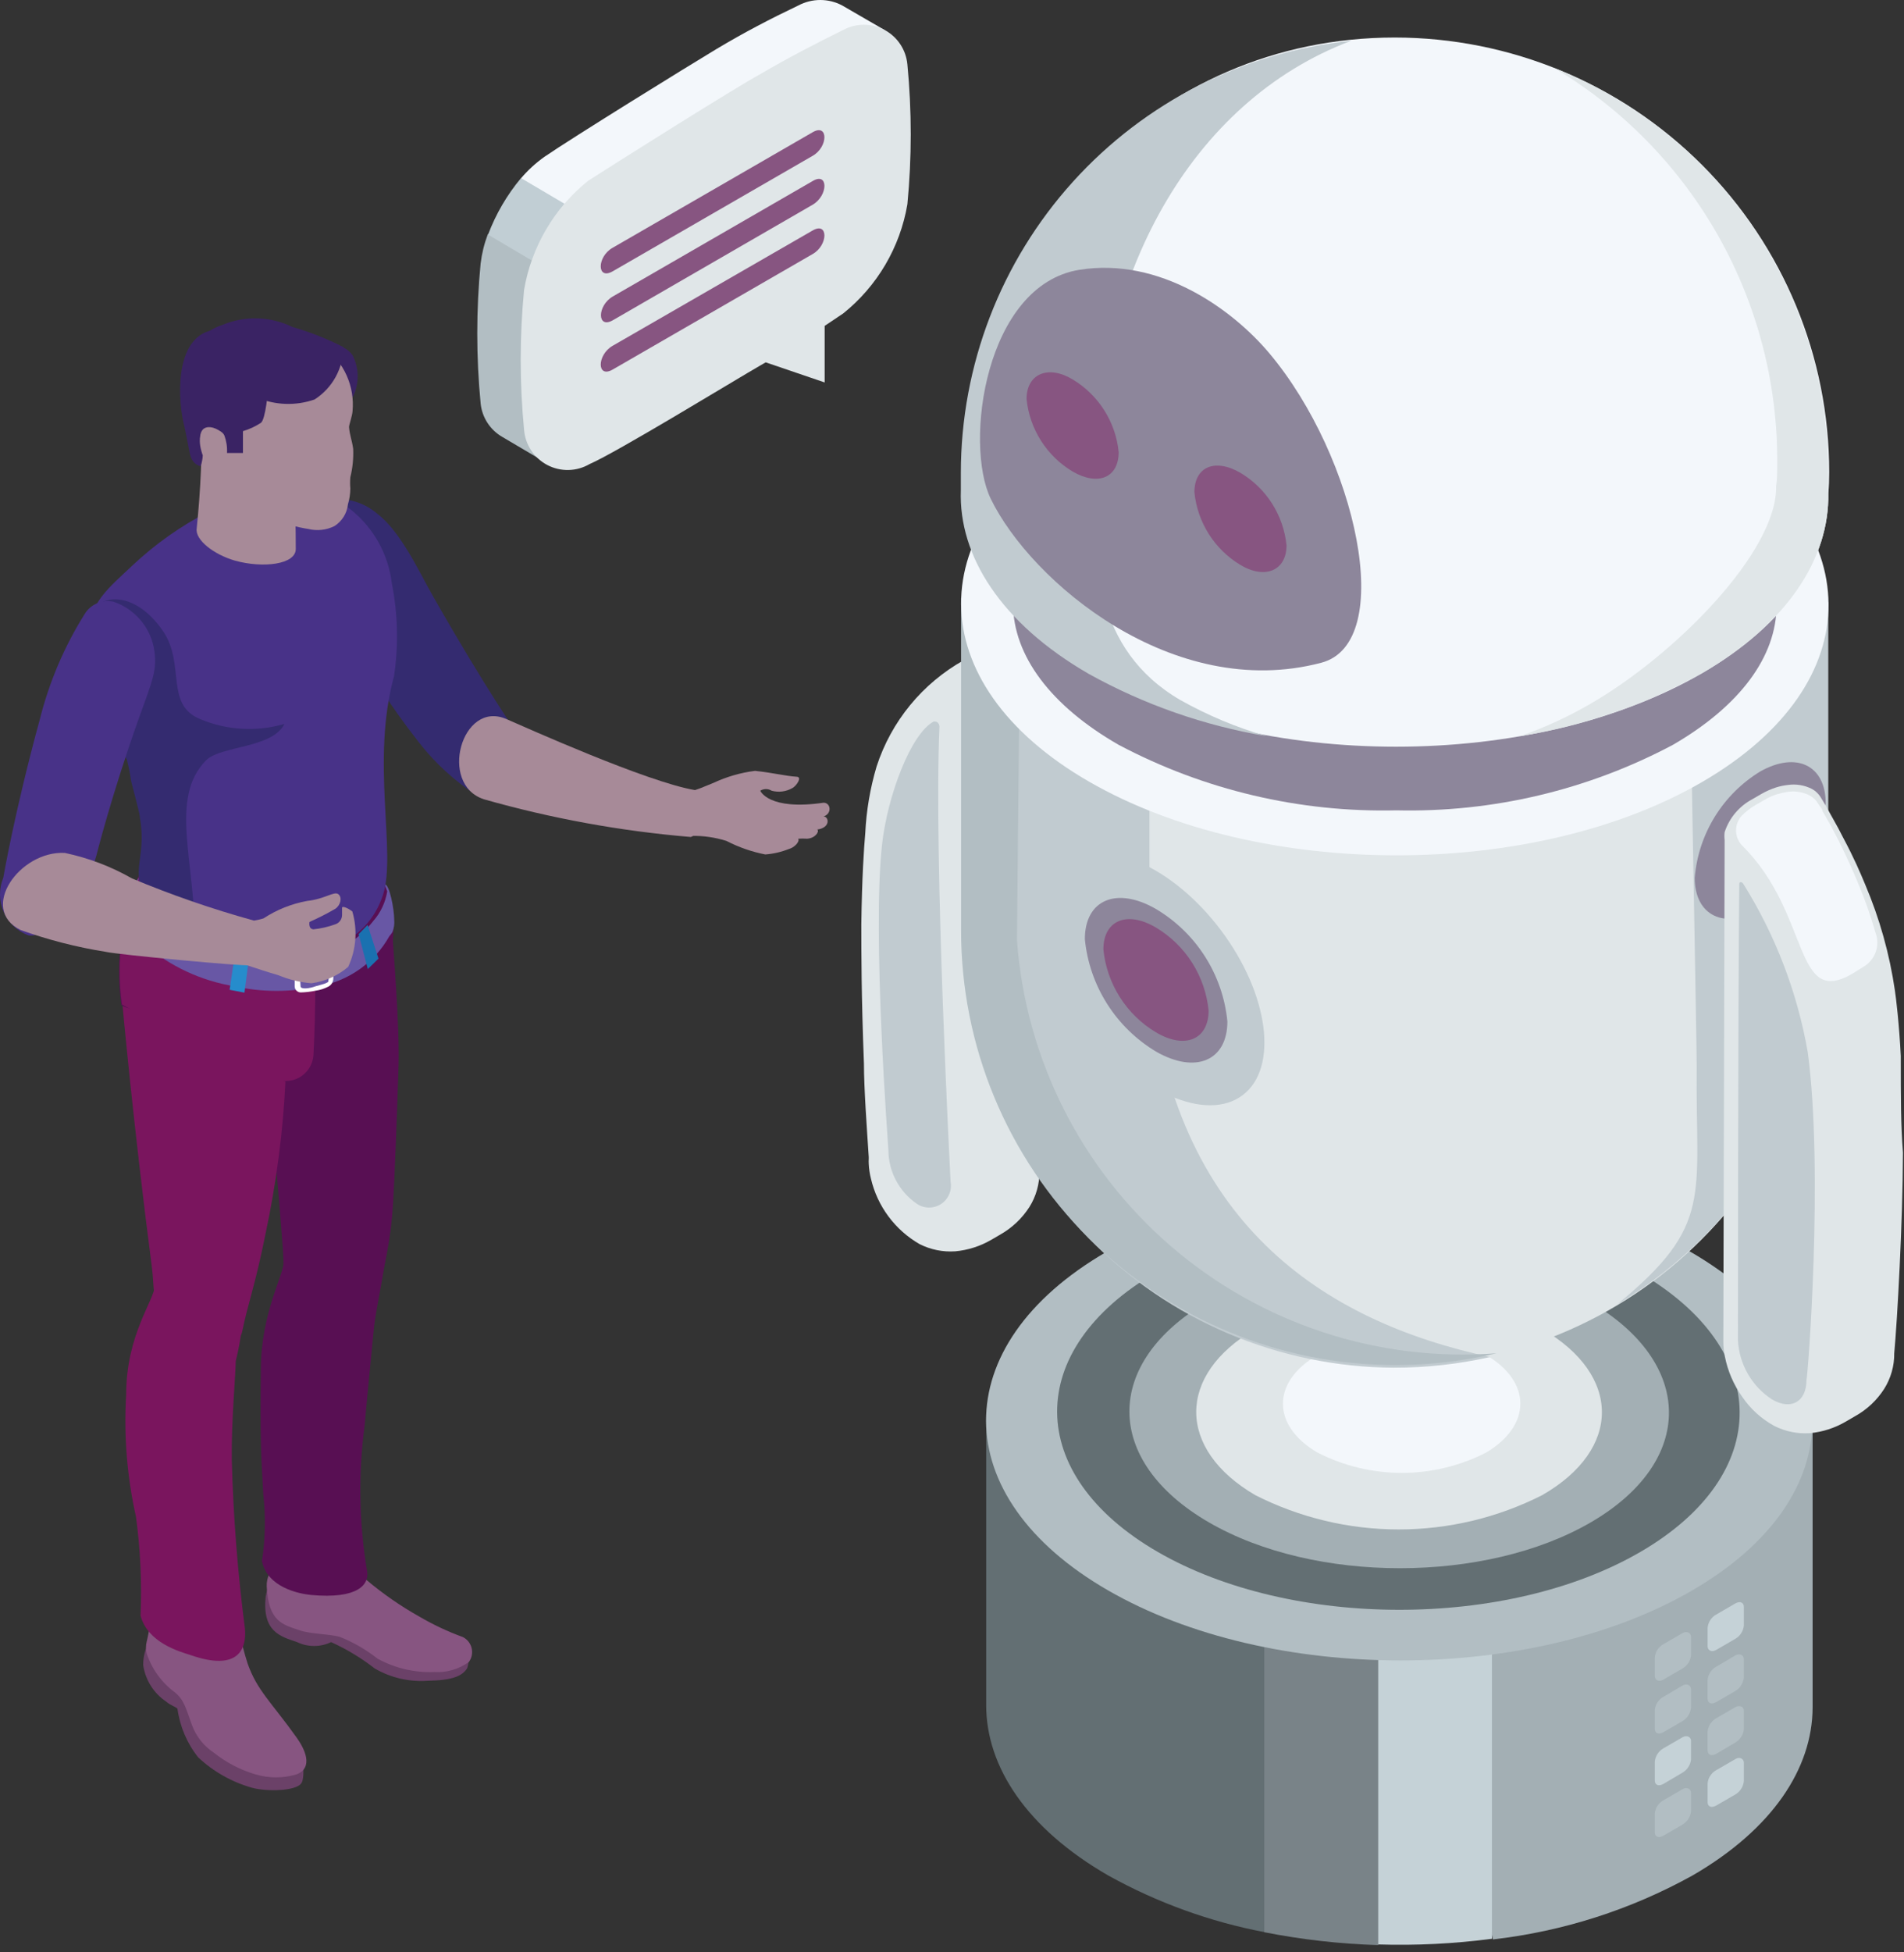
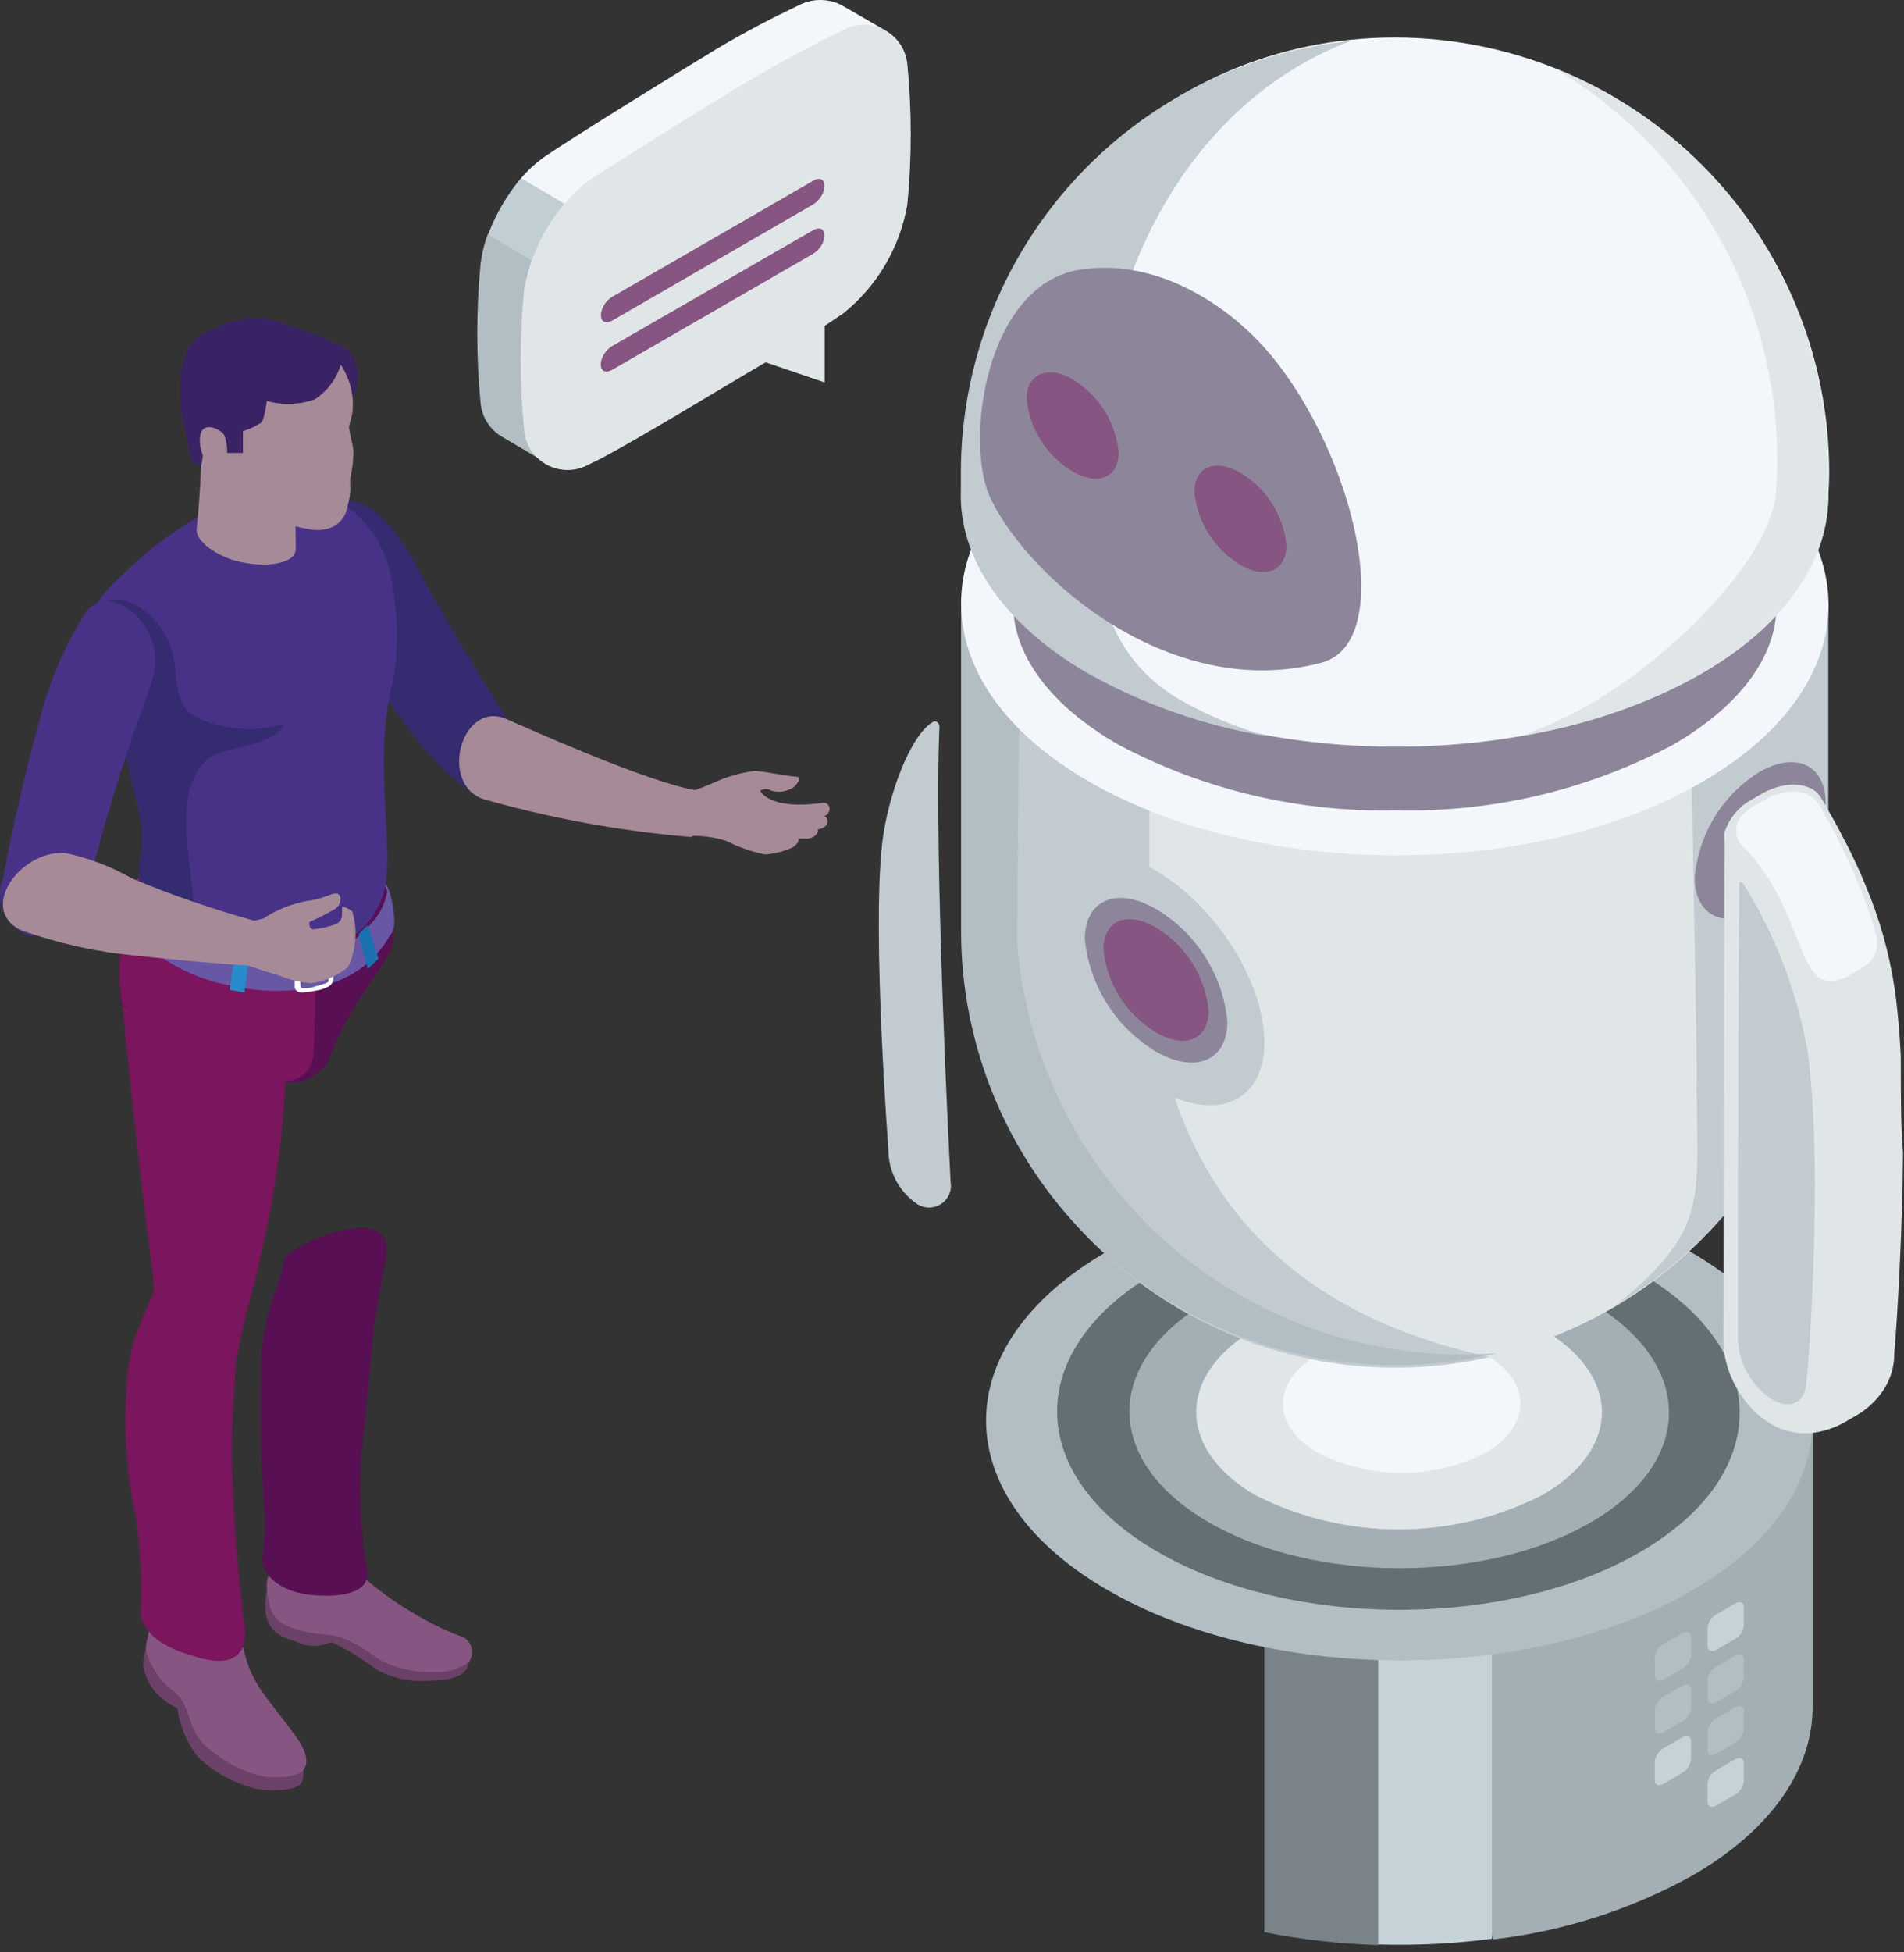
<svg xmlns="http://www.w3.org/2000/svg" width="200" height="205" viewBox="0 0 200 205" fill="none">
  <rect x="0" y="0" width="200" height="205" fill="#333333" stroke="none" />
  <g clip-path="url(#clip0_12_60080)">
-     <path d="M103.591 148.741V179.044C103.591 185.509 107.856 191.996 116.408 196.924C121.542 199.777 127.101 201.789 132.871 202.884L141.928 154.746C125.786 154.219 103.568 151.262 103.591 148.741Z" fill="#636F73" />
    <path d="M132.803 153.417V202.884C136.749 203.661 140.752 204.113 144.772 204.236L154.471 154.333C150.412 154.311 136.678 153.554 132.803 153.417Z" fill="#798388" />
    <path d="M146.927 153.371L156.81 203.64C164.176 202.8 171.305 200.518 177.789 196.924C186.181 192.064 190.377 185.692 190.4 179.297V148.993C190.354 151.698 164.812 153.004 146.927 153.371Z" fill="#A3AFB4" />
    <path d="M144.771 153.738V204.168C148.763 204.292 152.758 204.092 156.717 203.571V153.6C152.796 153.738 148.761 153.738 144.771 153.738Z" fill="#C5D2D7" />
    <path d="M177.56 131.434C194.55 141.268 194.641 157.176 177.766 166.987C160.89 176.798 133.399 176.798 116.386 166.987C99.373 157.176 99.304 141.268 116.203 131.457C133.101 121.646 160.547 121.646 177.56 131.434Z" fill="#B2BEC3" />
    <path d="M172.149 133.589C186.204 141.704 186.273 154.838 172.309 162.953C158.346 171.067 135.623 171.045 121.614 162.953C107.604 154.861 107.49 141.704 121.453 133.589C135.417 125.474 158.185 125.474 172.149 133.589Z" fill="#636F73" />
    <path d="M166.943 136.66C178.041 143.078 178.11 153.462 167.081 159.858C156.052 166.253 138.099 166.276 127.002 159.858C115.904 153.44 115.835 143.078 126.864 136.66C137.893 130.242 155.846 130.265 166.943 136.66Z" fill="#A3AFB4" />
    <path d="M161.99 139.548C157.326 137.168 152.163 135.927 146.926 135.927C141.689 135.927 136.526 137.168 131.862 139.548C123.562 144.362 123.607 152.179 131.862 156.993C136.531 159.359 141.692 160.592 146.926 160.592C152.161 160.592 157.322 159.359 161.99 156.993C170.382 152.179 170.336 144.362 161.99 139.548Z" fill="#E0E6E8" />
    <path d="M156.099 142.277C153.359 140.876 150.325 140.146 147.248 140.146C144.171 140.146 141.138 140.876 138.398 142.277C133.537 145.096 133.56 149.703 138.398 152.523C141.138 153.923 144.171 154.654 147.248 154.654C150.325 154.654 153.359 153.923 156.099 152.523C160.914 149.658 160.891 145.073 156.099 142.277Z" fill="#F3F7FB" />
    <path d="M176.734 180.718L174.716 181.887C174.212 182.162 173.822 182.001 173.822 181.52V179.549C173.848 179.264 173.944 178.99 174.099 178.751C174.255 178.511 174.467 178.313 174.716 178.173L176.734 176.981C177.215 176.706 177.628 176.981 177.628 177.371V179.319C177.594 179.605 177.497 179.879 177.342 180.121C177.187 180.363 176.979 180.567 176.734 180.718Z" fill="#B2BEC3" />
    <path d="M182.283 177.554L180.266 178.723C179.761 178.998 179.371 178.838 179.371 178.356V176.385C179.398 176.101 179.493 175.827 179.649 175.587C179.805 175.348 180.016 175.15 180.266 175.01L182.283 173.818C182.765 173.543 183.178 173.818 183.178 174.207V176.156C183.144 176.441 183.046 176.715 182.891 176.958C182.736 177.2 182.528 177.404 182.283 177.554Z" fill="#B2BEC3" />
    <path d="M176.734 175.193L174.716 176.362C174.212 176.66 173.822 176.362 173.822 175.995V174.047C173.845 173.758 173.938 173.48 174.094 173.236C174.25 172.992 174.464 172.79 174.716 172.648L176.734 171.479C177.215 171.204 177.628 171.479 177.628 171.846V173.818C177.596 174.1 177.499 174.372 177.343 174.611C177.188 174.849 176.979 175.049 176.734 175.193Z" fill="#B2BEC3" />
    <path d="M182.283 172.076L180.266 173.245C179.761 173.543 179.371 173.245 179.371 172.878V170.93C179.394 170.641 179.488 170.363 179.644 170.119C179.8 169.875 180.013 169.673 180.266 169.531L182.283 168.362C182.765 168.087 183.178 168.248 183.178 168.729V170.7C183.146 170.983 183.048 171.255 182.893 171.493C182.737 171.732 182.529 171.932 182.283 172.076Z" fill="#C5D2D7" />
    <path d="M176.734 186.127L174.716 187.319C174.212 187.595 173.822 187.434 173.822 186.93V184.981C173.849 184.694 173.944 184.417 174.099 184.174C174.255 183.931 174.467 183.728 174.716 183.583L176.734 182.414C177.215 182.139 177.628 182.414 177.628 182.781V184.752C177.596 185.035 177.499 185.307 177.343 185.545C177.188 185.784 176.979 185.983 176.734 186.127Z" fill="#C5D2D7" />
    <path d="M182.283 182.964L180.266 184.156C179.761 184.431 179.371 184.271 179.371 183.767V181.818C179.398 181.531 179.493 181.254 179.649 181.011C179.804 180.767 180.016 180.565 180.266 180.42L182.283 179.251C182.765 178.976 183.178 179.251 183.178 179.618V181.589C183.146 181.872 183.048 182.143 182.893 182.382C182.737 182.621 182.529 182.82 182.283 182.964Z" fill="#B2BEC3" />
-     <path d="M176.734 191.583L174.716 192.752C174.212 193.027 173.822 192.866 173.822 192.385V190.414C173.848 190.129 173.944 189.855 174.099 189.616C174.255 189.376 174.467 189.178 174.716 189.038L176.734 187.869C177.215 187.571 177.628 187.869 177.628 188.236V190.185C177.599 190.471 177.504 190.748 177.348 190.991C177.193 191.234 176.982 191.436 176.734 191.583Z" fill="#B2BEC3" />
    <path d="M182.283 188.42L180.266 189.589C179.761 189.864 179.371 189.703 179.371 189.222V187.251C179.398 186.966 179.493 186.692 179.649 186.453C179.805 186.213 180.016 186.015 180.266 185.875L182.283 184.706C182.765 184.408 183.178 184.706 183.178 185.073V187.021C183.149 187.308 183.053 187.585 182.898 187.827C182.742 188.07 182.532 188.273 182.283 188.42Z" fill="#C5D2D7" />
    <path d="M39.621 53.935C38.416 52.906 36.872 52.359 35.288 52.4C34.293 52.649 33.423 53.252 32.841 54.095C32.258 54.939 32.003 55.966 32.123 56.984C32.123 59.483 33.752 61.385 35.953 65.397C38.216 69.806 40.895 73.99 43.955 77.89C45.688 80.124 47.789 82.046 50.168 83.575C51.59 84.285 53.195 82.978 54.25 81.763C54.728 81.102 55 80.314 55.033 79.499C55.066 78.683 54.857 77.876 54.433 77.179C54.433 77.179 51.108 72.48 45.445 62.532C44.023 60.033 42.097 55.815 39.621 53.935Z" fill="#342B70" />
    <path d="M53.149 75.483C55.167 76.354 67.938 82.108 72.983 82.956C73.693 82.956 74.519 83.299 74.221 85.592C74.176 86.087 73.999 86.561 73.709 86.964C73.419 87.367 73.025 87.685 72.57 87.884C65.206 87.269 57.918 85.941 50.811 83.918C46.041 82.337 48.495 73.511 53.149 75.483Z" fill="#A78A98" />
    <path d="M72.478 83.414C72.549 83.289 72.644 83.18 72.758 83.094C72.873 83.007 73.004 82.944 73.143 82.91C73.67 82.749 74.519 82.36 74.954 82.199C76.332 81.555 77.802 81.129 79.311 80.939C81.237 81.145 82.543 81.489 83.667 81.557C84.309 81.557 83.667 82.52 83.231 82.749C82.904 82.936 82.543 83.056 82.169 83.104C81.796 83.151 81.416 83.124 81.053 83.025C80.874 82.913 80.668 82.853 80.457 82.853C80.246 82.853 80.04 82.913 79.861 83.025C79.861 83.025 80.709 85.133 86.51 84.285C87.267 84.285 87.427 85.431 86.51 85.729C87.06 85.729 87.29 86.898 85.846 87.105C86.098 87.265 85.684 87.999 84.79 88.067C84.477 88.043 84.163 88.043 83.85 88.067C84.034 88.388 83.415 89.007 82.865 89.145C82.073 89.46 81.238 89.654 80.388 89.718C78.967 89.44 77.593 88.962 76.307 88.297C75.121 87.923 73.882 87.745 72.639 87.769C72.639 87.769 71.744 87.472 71.859 85.294C71.916 84.628 72.129 83.984 72.478 83.414Z" fill="#A78A98" />
    <path d="M35.884 164.652C36.267 165.658 37.022 166.479 37.993 166.944C39.988 167.815 43.084 169.488 44.482 170.084C46.215 170.829 47.775 171.921 49.068 173.294C49.283 173.902 49.283 174.565 49.068 175.173C48.563 175.952 47.623 176.434 44.918 176.48C42.981 176.615 41.049 176.168 39.369 175.196C37.956 174.094 36.416 173.163 34.783 172.422C34.225 172.689 33.614 172.827 32.995 172.827C32.376 172.827 31.765 172.689 31.206 172.422C29.464 171.827 27.538 171.345 27.905 167.677C28.432 163.643 34.577 162.13 35.884 164.652Z" fill="#6B4168" />
    <path d="M36.227 163.369C36.796 164.374 37.579 165.243 38.52 165.913C40.236 167.361 42.087 168.642 44.045 169.741C45.506 170.596 47.041 171.317 48.631 171.896C48.858 172.012 49.058 172.177 49.215 172.378C49.373 172.579 49.484 172.811 49.543 173.06C49.602 173.308 49.607 173.566 49.556 173.817C49.506 174.067 49.401 174.303 49.25 174.509C48.2 175.268 46.921 175.64 45.628 175.564C43.55 175.646 41.49 175.163 39.666 174.165C38.462 173.214 37.126 172.441 35.699 171.873C34.576 171.552 32.718 171.598 31.48 171.185C29.738 170.589 28.201 170.314 28.018 166.601C27.835 162.887 35.034 160.87 36.227 163.369Z" fill="#875581" />
    <path d="M40.584 131.712C39.736 136.87 39.414 137.878 39.231 139.919C39.116 141.179 38.635 145.901 38.291 149.775C37.622 154.834 37.715 159.965 38.566 164.996C38.795 166.348 37.626 167.93 32.673 167.472C31.297 167.334 28.087 166.646 27.514 163.919C27.878 161.582 27.925 159.207 27.652 156.858C27.422 152.641 27.308 151.059 27.4 143.838C27.4 137.856 29.83 133.867 29.83 132.377C29.83 130.887 41.455 125.844 40.584 131.712Z" fill="#580F53" />
-     <path d="M41.248 98.589C41.248 98.589 42.005 108.125 41.867 111.884C41.684 117.431 41.454 123.712 41.294 126.234C41.097 129.887 40.403 133.496 39.23 136.962C38.13 139.781 32.352 138.979 31.343 137.879C29.601 135.976 29.875 133.294 29.715 131.185C28.523 115.254 27.422 107.689 27.422 107.689C27.422 107.689 31.733 94.761 41.248 98.589Z" fill="#580F53" />
    <path d="M23.57 169.58C23.955 171.779 24.782 173.876 26.001 175.746C27.697 178.039 29.922 182.188 31.893 184.457C31.893 186.13 31.893 186.956 31.641 187.254C31.091 188.056 28.064 188.148 26.459 187.712C24.352 187.114 22.418 186.022 20.819 184.526C19.646 183.049 18.893 181.283 18.641 179.414C18.457 179.208 17.907 179.07 17.471 178.681C16.819 178.245 16.265 177.677 15.846 177.014C15.427 176.35 15.153 175.606 15.041 174.83C15.037 174.236 15.138 173.646 15.339 173.087C15.339 173.087 18.526 165.66 23.57 169.58Z" fill="#6B4168" />
    <path d="M24.603 168.228C24.875 170.405 25.343 172.553 26.002 174.646C26.988 177.489 28.524 178.749 31.138 182.417C31.986 183.586 32.995 185.603 31.138 186.314C29.738 186.726 28.249 186.726 26.85 186.314C25.247 185.844 23.752 185.065 22.448 184.022C21.391 183.322 20.587 182.301 20.155 181.11C19.536 179.437 19.375 178.52 18.366 177.695C16.982 176.673 15.949 175.248 15.409 173.615C15.305 173.208 15.305 172.783 15.409 172.377C15.721 171.068 15.905 169.732 15.959 168.388C17.1 167.25 18.637 166.597 20.249 166.567C21.86 166.538 23.421 167.133 24.603 168.228Z" fill="#875581" />
    <path d="M25.565 135.792C25.622 138.194 25.352 140.593 24.762 142.921C24.762 144.182 24.281 149.454 24.35 153.351C24.506 159.247 24.965 165.13 25.725 170.979C25.931 173.088 25.083 175.563 19.993 173.775C18.846 173.409 15.522 172.492 14.765 169.649C14.91 166.181 14.749 162.706 14.284 159.265C13.343 155.063 12.996 150.75 13.252 146.452C13.252 140.079 16.256 136.48 16.256 134.99C16.256 133.5 25.038 129.855 25.565 135.792Z" fill="#7A155E" />
    <path d="M29.99 103.425C29.99 103.425 29.99 109.706 29.99 113.442C29.73 118.839 29.032 124.205 27.904 129.488C26.781 135.104 26.024 136.892 25.428 139.872C24.992 142.027 18.366 139.735 17.311 138.543C15.935 136.938 16.233 135.173 15.958 133.087C13.963 117.798 12.84 105.213 12.84 105.213C15.351 103.574 18.216 102.557 21.199 102.246C24.182 101.935 27.195 102.339 29.99 103.425Z" fill="#7A155E" />
    <path d="M40.17 92.24C41.221 94.516 41.565 97.055 41.157 99.529C39.919 102.073 38.199 103.976 37.053 106.062C36.046 107.727 35.201 109.485 34.53 111.311C34.117 112.618 30.77 114.635 29.371 113.168C26.791 110.843 23.796 109.024 20.543 107.804C17.677 106.704 12.817 105.924 12.748 105.512C12.092 100.717 12.815 95.835 14.834 91.437C15.66 88.572 38.061 86.807 40.17 92.24Z" fill="#580F53" />
    <path d="M14.835 91.437C15.385 89.534 25.382 88.136 32.696 88.961C32.611 91.371 32.688 93.783 32.926 96.182C33.179 101.046 33.179 105.92 32.926 110.784C32.893 111.284 32.731 111.767 32.457 112.186C32.183 112.605 31.804 112.947 31.359 113.177C30.914 113.408 30.418 113.52 29.917 113.502C29.416 113.484 28.928 113.337 28.501 113.076C25.921 111.199 23.067 109.73 20.04 108.721C17.527 107.885 15.107 106.794 12.817 105.466C12.148 100.693 12.848 95.828 14.835 91.437Z" fill="#7A155E" />
    <path d="M40.675 93.592C40.49 94.749 39.981 95.829 39.208 96.709C37.691 98.642 35.566 100.007 33.177 100.583C30.672 101.249 28.052 101.366 25.497 100.927C22.062 100.339 18.838 98.87 16.142 96.663C15.601 96.131 15.172 95.496 14.88 94.795C14.589 94.094 14.441 93.342 14.445 92.583L14.582 92.216C14.33 92.216 13.574 94.509 13.459 95.288C13.458 96.018 13.61 96.74 13.906 97.408C14.203 98.075 14.636 98.673 15.179 99.162C17.87 101.472 21.147 102.995 24.648 103.563C27.548 104.204 30.553 104.204 33.453 103.563C35.009 103.295 36.487 102.683 37.776 101.771C39.065 100.858 40.134 99.669 40.904 98.291C41.029 98.16 41.137 98.013 41.225 97.855C41.388 97.448 41.451 97.008 41.409 96.572C41.409 95.471 40.905 92.789 40.4 92.858C40.423 92.904 40.606 93.431 40.675 93.592Z" fill="#6857A5" />
    <path d="M35.013 100.239V102.738C35.013 102.92 34.961 103.099 34.864 103.253C34.766 103.407 34.627 103.531 34.462 103.609C34.052 103.817 33.611 103.957 33.155 104.021C32.642 104.13 32.12 104.192 31.596 104.205C31.43 104.205 31.27 104.14 31.15 104.025C31.03 103.91 30.96 103.752 30.954 103.586V101.294C30.957 101.094 31.03 100.903 31.16 100.752C31.29 100.601 31.468 100.501 31.665 100.468C32.062 100.468 32.567 100.377 33.178 100.193C33.453 100.193 34.027 99.918 34.462 99.758C34.532 99.72 34.612 99.704 34.691 99.713C34.77 99.722 34.845 99.754 34.905 99.807C34.965 99.859 35.007 99.929 35.026 100.006C35.046 100.083 35.041 100.165 35.013 100.239Z" fill="white" />
    <path d="M34.577 100.697C34.577 100.648 34.565 100.6 34.542 100.557C34.519 100.514 34.485 100.477 34.444 100.449C34.404 100.422 34.357 100.406 34.308 100.401C34.259 100.396 34.21 100.403 34.164 100.422C33.598 100.632 33.015 100.793 32.422 100.904H31.895C31.805 100.915 31.723 100.958 31.664 101.026C31.605 101.094 31.573 101.181 31.573 101.27C31.509 102.033 31.509 102.8 31.573 103.563C31.573 103.907 32.537 103.792 33.133 103.563C34.233 103.265 34.325 103.219 34.485 103.081C34.606 102.293 34.637 101.493 34.577 100.697Z" fill="#6857A5" />
    <path d="M34.576 101.569H34.003C33.983 101.588 33.967 101.611 33.956 101.637C33.945 101.662 33.939 101.69 33.939 101.718C33.939 101.746 33.945 101.773 33.956 101.799C33.967 101.824 33.983 101.848 34.003 101.867H34.599C34.599 101.867 34.805 101.683 34.576 101.569Z" fill="#B2BEC3" />
    <path d="M26.116 100.859L25.68 104.228L24.121 103.93L24.625 100.515L26.116 100.859Z" fill="#268CCC" />
    <path d="M16.188 96.48L14.675 99.139L13.78 98.245L15.477 95.494L16.188 96.48Z" fill="#268CCC" />
    <path d="M37.672 98.085L38.635 101.752L39.758 100.652L38.612 97.122L37.672 98.085Z" fill="#1A71B0" />
    <path d="M21.897 53.729C18.997 55.223 16.32 57.113 13.941 59.345C11.533 61.638 9.194 63.38 9.355 66.749C9.493 69.022 10.085 71.243 11.098 73.282C13.261 77.196 14.639 81.494 15.156 85.936C15.936 90.52 13.551 91.529 15.844 95.54C17.22 97.832 23.365 100.537 27.308 100.652C33.247 100.835 38.52 99.208 40.24 93.936C41.661 89.511 38.933 79.976 41.386 71.013C41.874 67.769 41.796 64.465 41.157 61.248C40.794 58.211 39.254 55.438 36.869 53.523C35.488 52.52 33.805 52.019 32.1 52.102C28.649 52.264 25.227 52.809 21.897 53.729Z" fill="#483288" />
    <path d="M17.173 66.337C19.466 69.798 17.311 73.993 21.026 75.506C23.83 76.686 26.956 76.864 29.876 76.01C28.638 78.554 23.272 78.302 21.69 79.792C17.655 83.781 20.613 90.726 20.453 98.795C18.591 98.083 16.947 96.898 15.683 95.357C13.39 91.299 15.477 90.405 14.697 85.867C14.697 85.477 14.261 83.941 13.78 82.038C13.668 81.267 13.515 80.502 13.322 79.746C12.114 77.597 10.79 75.516 9.355 73.511C8.396 71.451 8.099 69.145 8.506 66.91C9.171 61.867 13.941 61.546 17.173 66.337Z" fill="#342B70" />
    <path d="M21.186 43.299C21.255 47.379 21.078 51.459 20.659 55.517C20.498 56.686 22.447 58.222 24.671 58.864C27.629 59.689 31.091 59.276 31.068 57.626C31.068 52.698 30.839 51.116 30.839 51.116L21.186 43.299Z" fill="#A78A98" />
    <path d="M34.072 36.377C34.597 36.187 35.171 36.174 35.705 36.339C36.239 36.505 36.704 36.84 37.03 37.294C37.386 37.981 37.571 38.743 37.571 39.517C37.571 40.291 37.386 41.053 37.03 41.741L34.072 36.377Z" fill="#3A2364" />
    <path d="M34.004 36.446C32.943 35.692 31.824 35.026 30.656 34.451C29.518 33.889 28.272 33.576 27.003 33.533C25.734 33.489 24.471 33.716 23.296 34.199C21.97 34.656 20.859 35.587 20.178 36.812C19.177 38.794 18.878 41.057 19.33 43.231C19.625 44.911 20.343 46.489 21.416 47.815C22.081 48.365 23.984 49.672 23.984 49.672L24.809 51.185C26.231 53.936 30.083 55.196 32.376 55.54C33.3 55.768 34.274 55.663 35.127 55.242C35.522 54.992 35.855 54.656 36.101 54.259C36.348 53.862 36.501 53.415 36.549 52.95C36.71 52.414 36.794 51.859 36.801 51.3C36.766 50.903 36.766 50.504 36.801 50.108C37.041 49.133 37.142 48.13 37.099 47.127C36.962 46.165 36.732 45.706 36.663 44.835C36.663 44.606 37.008 43.643 37.031 43.185C37.154 41.896 36.939 40.597 36.408 39.415C35.878 38.234 35.049 37.21 34.004 36.446Z" fill="#A78A98" />
    <path d="M21.805 44.973C21.805 44.973 23.249 44.973 23.57 45.729C23.786 46.315 23.88 46.939 23.846 47.563H25.519V45.271C26.185 45.074 26.819 44.781 27.4 44.4C27.904 44.056 28.156 40.938 28.156 40.938C28.156 40.938 26.803 33.19 21.896 34.772C18.251 35.941 18.733 42.291 19.329 44.606C19.466 45.179 19.741 46.646 19.879 47.334C20.017 48.021 20.177 48.686 21.071 48.961C21.202 48.592 21.279 48.206 21.3 47.815C21.3 47.815 20.337 45.408 21.805 44.973Z" fill="#3A2364" />
    <path d="M23.113 45.294C22.769 44.95 21.485 44.445 21.118 45.408C20.751 46.371 21.53 47.7 22.264 48.709C22.723 49.374 22.883 50.176 23.525 50.176C24.167 50.176 24.374 49.878 24.328 49.511C24.282 49.145 24.007 48.594 23.732 47.654C23.457 46.715 23.915 46.004 23.113 45.294Z" fill="#A78A98" />
    <path d="M30.724 34.337C32.57 34.862 34.359 35.568 36.066 36.445C36.062 37.542 35.783 38.621 35.255 39.582C34.726 40.543 33.965 41.356 33.04 41.947C31.067 42.632 28.909 42.558 26.987 41.741C24.597 40.965 22.579 39.332 21.323 37.156C21.158 36.721 21.143 36.244 21.28 35.8C21.417 35.355 21.699 34.969 22.08 34.703C22.491 34.455 22.93 34.255 23.387 34.107C24.556 33.621 25.815 33.391 27.08 33.43C28.345 33.47 29.588 33.779 30.724 34.337Z" fill="#3A2364" />
    <path d="M8.874 64.503C9.177 63.994 9.631 63.592 10.174 63.353C10.716 63.115 11.32 63.052 11.901 63.174C12.959 63.528 13.907 64.151 14.651 64.984C15.395 65.816 15.909 66.827 16.142 67.919C16.601 70.326 16.027 71.38 14.514 75.621C11.671 83.621 10.112 89.879 10.112 89.879C9.713 91.084 9.512 92.346 9.516 93.615C9.516 95.151 4.219 98.658 2.958 98.2C2.385 97.982 1.862 97.652 1.419 97.229C0.976 96.806 0.622 96.299 0.379 95.737C0.135 95.175 0.006 94.57 0 93.957C-0.006 93.345 0.112 92.737 0.344 92.171C0.344 92.171 1.514 85.294 4.196 75.483C5.173 71.602 6.751 67.897 8.874 64.503Z" fill="#483288" />
    <path d="M6.809 89.557C9.288 90.079 11.671 90.983 13.871 92.239C18.016 93.972 22.267 95.442 26.597 96.641C26.597 96.641 27.422 97.03 27.009 98.658C26.367 100.95 26.712 100.95 26.115 101.34C25.863 101.5 12.358 100.239 11.097 99.941C8.052 99.455 5.059 98.688 2.155 97.649C-2.27 95.448 2.063 89.305 6.809 89.557Z" fill="#A78A98" />
    <path d="M26.231 96.709C26.231 96.709 26.758 96.709 27.675 96.434C29.065 95.52 30.625 94.897 32.261 94.6C34.141 94.394 35.104 93.546 35.54 93.89C35.975 94.234 35.769 95.059 35.219 95.425C34.343 95.933 33.44 96.392 32.514 96.801C32.514 96.801 32.353 97.534 32.926 97.58C33.709 97.498 34.479 97.321 35.219 97.053C35.427 96.985 35.608 96.853 35.735 96.676C35.863 96.499 35.931 96.286 35.93 96.067C35.93 95.792 35.93 95.517 35.93 95.311C35.93 95.105 36.503 95.311 37.008 95.701C37.575 97.63 37.42 99.699 36.572 101.523C35.478 102.452 34.142 103.048 32.72 103.242C31.52 103.146 30.344 102.86 29.235 102.394C28.271 102.119 26.713 101.615 26.048 101.385C25.935 101.356 25.832 101.298 25.748 101.218C25.663 101.138 25.601 101.038 25.566 100.927C25.229 100.068 25.133 99.132 25.291 98.222C25.423 97.626 25.755 97.092 26.231 96.709Z" fill="#A78A98" />
-     <path d="M109.483 70.347C109.479 69.837 109.337 69.337 109.07 68.903C108.823 68.487 108.477 68.141 108.061 67.894C107.26 67.495 106.353 67.359 105.47 67.504C104.319 67.69 103.218 68.112 102.237 68.742L101.252 69.315C96.896 71.747 93.62 75.734 92.08 80.478C91.402 82.76 91.002 85.115 90.888 87.493C90.75 89.052 90.543 92.077 90.475 97.052C90.475 99.825 90.475 104.616 90.75 111.676C90.75 114.289 91.071 118.668 91.254 121.487C91.254 121.487 91.254 121.625 91.254 121.67C91.243 121.854 91.243 122.037 91.254 122.221C91.28 122.739 91.357 123.253 91.484 123.756C91.819 125.192 92.446 126.543 93.326 127.726C94.205 128.909 95.319 129.899 96.597 130.633C97.752 131.216 99.043 131.477 100.334 131.39C101.659 131.27 102.943 130.863 104.095 130.198L105.08 129.625C106.315 128.922 107.362 127.931 108.13 126.736C108.833 125.618 109.199 124.321 109.185 123V102.37V85.017C109.185 80.18 109.185 75.321 109.185 70.484L109.483 70.347Z" fill="#E0E6E8" />
    <path d="M98.408 75.802C98.489 75.854 98.557 75.925 98.605 76.009C98.653 76.093 98.679 76.187 98.683 76.284C98.064 90.037 99.852 124.077 99.852 124.1C99.931 124.545 99.878 125.003 99.697 125.417C99.517 125.831 99.218 126.183 98.838 126.428C98.458 126.673 98.014 126.8 97.563 126.794C97.111 126.787 96.671 126.648 96.298 126.392C95.383 125.763 94.633 124.921 94.114 123.939C93.595 122.957 93.322 121.864 93.318 120.753C93.318 120.547 91.598 98.198 92.653 88.662C93.226 83.55 95.679 77.017 98.087 75.756C98.196 75.75 98.305 75.766 98.408 75.802Z" fill="#C1CBD0" />
    <path d="M192.025 94.553V63.195C192.025 64.456 101.572 64.135 101.572 62.897V97.671C101.475 103.637 102.563 109.563 104.773 115.106C106.983 120.65 110.27 125.699 114.446 129.963C118.621 134.227 123.601 137.621 129.097 139.947C134.594 142.273 140.498 143.486 146.466 143.516C158.568 143.516 170.173 138.71 178.73 130.155C187.287 121.601 192.094 109.998 192.094 97.9C192.14 96.708 192.094 95.63 192.025 94.553Z" fill="#E0E6E8" />
    <path d="M192.025 94.553V63.195C192.025 63.378 177.695 80.799 177.695 80.799C177.695 81.877 178.245 110.851 178.222 111.951C178.085 125.705 180.057 128.593 169.876 136.96C176.656 132.919 182.269 127.185 186.164 120.321C190.059 113.458 192.103 105.699 192.094 97.808C192.14 96.708 192.094 95.63 192.025 94.553Z" fill="#C1CBD0" />
    <path d="M120.741 102.508C120.741 101.728 120.741 67.642 120.741 67.642C120.741 68.399 101.252 64.204 101.252 63.058C101.252 63.058 101.527 96.96 101.527 97.763C101.43 103.729 102.518 109.655 104.728 115.198C106.937 120.742 110.225 125.791 114.401 130.055C118.576 134.319 123.557 137.713 129.053 140.039C134.549 142.365 140.453 143.578 146.421 143.608C149.823 143.61 153.214 143.233 156.533 142.485C138.923 138.725 123.218 128.341 120.741 102.508Z" fill="#C1CBD0" />
    <path d="M106.823 98.725C106.823 97.946 107.167 63.516 107.167 63.516C105.081 63.445 103.004 63.216 100.954 62.828C100.954 62.828 100.954 96.914 100.954 97.716C100.954 103.709 102.135 109.642 104.429 115.178C106.724 120.714 110.087 125.744 114.326 129.98C118.566 134.216 123.598 137.576 129.136 139.867C134.675 142.158 140.611 143.336 146.605 143.333C150.172 143.33 153.726 142.915 157.198 142.095C151.04 142.563 144.85 141.813 138.982 139.885C133.115 137.958 127.686 134.892 123.006 130.863C118.326 126.834 114.488 121.921 111.712 116.406C108.935 110.891 107.273 104.883 106.823 98.725Z" fill="#B2BEC3" />
    <path d="M178.613 44.765C196.474 55.08 196.566 71.768 178.842 82.083C161.118 92.398 132.274 92.375 114.413 82.083C96.551 71.791 96.459 55.08 114.206 44.765C131.953 34.45 160.683 34.541 178.613 44.765Z" fill="#F3F7FB" />
    <path d="M146.673 85.086C136.523 85.327 126.481 82.959 117.508 78.209C110.354 74.106 106.434 68.834 106.411 63.424C106.388 58.014 110.286 52.834 117.302 48.754C126.331 44.194 136.305 41.819 146.421 41.819C156.537 41.819 166.511 44.194 175.54 48.754C182.671 52.857 186.615 58.129 186.615 63.539C186.615 68.948 182.763 74.129 175.724 78.209C166.791 82.954 156.786 85.323 146.673 85.086Z" fill="#8D869B" />
    <path d="M191.773 84.33C191.587 86.601 190.867 88.796 189.672 90.735C188.477 92.675 186.84 94.306 184.895 95.493C181.157 97.648 178.016 96.158 178.016 92.169C178.204 89.899 178.925 87.705 180.12 85.765C181.315 83.826 182.951 82.195 184.895 81.006C188.724 78.851 191.773 80.387 191.773 84.33Z" fill="#8D869B" />
    <path d="M199.662 110.874C199.501 107.596 199.157 104.708 199.043 103.997C198.485 100.173 197.437 96.436 195.925 92.88C195.374 91.55 194.732 90.06 193.632 87.997C193.196 87.149 192.898 86.576 192.691 86.232C192.485 85.888 192.05 85.063 191.774 84.582L191.316 83.825C191.087 83.411 190.744 83.069 190.33 82.84C189.538 82.437 188.64 82.292 187.762 82.427C187.357 82.472 186.958 82.557 186.57 82.679C186.044 82.849 185.537 83.072 185.056 83.344L184.07 83.917C182.687 84.649 181.643 85.89 181.158 87.378C181.126 87.652 181.126 87.929 181.158 88.203L181.021 140.788C181.014 141.335 181.068 141.881 181.181 142.416C181.48 143.952 182.105 145.406 183.016 146.679C183.88 147.949 185.036 148.994 186.386 149.728C187.542 150.309 188.833 150.57 190.124 150.484C191.451 150.357 192.734 149.943 193.884 149.269L194.87 148.696C196.108 148.008 197.156 147.024 197.919 145.831C198.622 144.713 198.989 143.416 198.974 142.095C199.295 138.679 199.868 128.341 199.891 121.029C199.662 118.118 199.662 115.39 199.662 110.874Z" fill="#E0E6E8" />
    <path d="M195.214 101.843L195.764 101.499C196.359 101.145 196.81 100.591 197.036 99.937C197.263 99.283 197.251 98.569 197.002 97.923C196.514 96.209 195.924 94.525 195.237 92.88C194.732 91.665 194.136 90.267 193.15 88.295C192.76 87.516 192.462 86.989 192.302 86.668L191.43 85.155C191.43 84.926 191.132 84.651 191.017 84.444C190.806 84.057 190.488 83.738 190.101 83.527C189.394 83.167 188.594 83.031 187.808 83.138C187.428 83.196 187.052 83.28 186.684 83.39C186.2 83.535 185.738 83.743 185.308 84.009L184.391 84.536C183.863 84.846 183.377 85.223 182.947 85.659C182.566 86.08 182.356 86.628 182.356 87.195C182.356 87.762 182.566 88.31 182.947 88.731C190.49 96.158 188.197 106.519 195.214 101.843Z" fill="#F3F7FB" />
    <path d="M182.992 92.674C183.062 92.718 183.118 92.782 183.153 92.857C186.517 98.251 188.806 104.244 189.894 110.507C191.567 123.069 189.894 144.571 189.756 144.891C189.756 147.184 188.151 148.101 186.157 146.954C185.109 146.276 184.236 145.36 183.611 144.28C182.985 143.201 182.624 141.988 182.557 140.742C182.557 140.742 182.557 106.565 182.694 92.926C182.671 92.628 182.832 92.559 182.992 92.674Z" fill="#C1CBD0" />
    <path d="M192.141 49.579C192.141 37.479 187.335 25.874 178.778 17.315C170.222 8.757 158.617 3.946 146.513 3.94C121.292 3.94 102.031 24.387 102.031 49.579C102.031 50.198 102.192 50.931 102.238 51.527C101.986 58.404 105.173 65.281 114.39 70.668C132.229 80.983 161.073 80.983 178.819 70.668C187.762 65.464 192.164 58.633 192.049 51.803C192.118 51.092 192.141 50.335 192.141 49.579Z" fill="#F3F7FB" />
    <path d="M163.273 7.149C170.469 11.436 176.417 17.533 180.524 24.832C184.631 32.132 186.755 40.379 186.683 48.754C186.683 49.51 186.683 50.267 186.569 51.046C186.706 57.923 175.907 68.834 166.942 73.969C164.635 75.299 162.209 76.412 159.696 77.292C166.41 76.223 172.882 73.98 178.818 70.668C187.761 65.464 192.163 58.633 192.048 51.802C192.048 51.092 192.048 50.335 192.048 49.51C192.046 40.381 189.301 31.462 184.171 23.91C179.041 16.357 171.76 10.518 163.273 7.149Z" fill="#E0E6E8" />
    <path d="M123.996 73.51C114.824 68.192 114.824 58.45 115.145 51.481C115.145 50.886 115.145 50.289 115.145 49.671C115.145 29.292 124.89 10.702 141.926 4.284C130.684 5.43 120.268 10.707 112.694 19.092C105.12 27.477 100.928 38.373 100.93 49.671C100.93 50.289 100.93 50.886 100.93 51.481C100.677 58.358 105.149 65.441 114.366 70.759C120.171 73.981 126.482 76.19 133.03 77.293C129.883 76.382 126.852 75.113 123.996 73.51Z" fill="#C1CBD0" />
    <path d="M104.071 52.376C101.251 46.576 103.475 29.934 113.381 28.33C121.841 26.977 129.431 32.456 133.328 37.086C142.5 47.997 146.764 67.504 138.785 69.59C123.217 73.694 108.313 61.086 104.071 52.376Z" fill="#8D869B" />
    <path d="M117.508 47.47C117.508 50.152 115.353 51.069 112.671 49.51C111.327 48.707 110.189 47.6 109.349 46.278C108.509 44.957 107.99 43.458 107.833 41.9C107.833 39.218 110.126 38.301 112.671 39.837C114.017 40.644 115.155 41.755 115.995 43.08C116.835 44.405 117.353 45.909 117.508 47.47Z" fill="#875581" />
    <path d="M135.139 57.258C135.139 59.94 132.846 60.857 130.301 59.321C128.955 58.514 127.817 57.403 126.977 56.078C126.137 54.752 125.618 53.249 125.463 51.688C125.463 49.006 127.618 48.089 130.301 49.648C131.645 50.451 132.783 51.558 133.623 52.879C134.463 54.201 134.982 55.7 135.139 57.258Z" fill="#875581" />
    <path d="M130.522 114.999C134.317 112.145 133.296 104.386 128.242 97.668C123.187 90.95 116.014 87.818 112.219 90.672C108.424 93.525 109.445 101.285 114.499 108.003C119.553 114.72 126.727 117.853 130.522 114.999Z" fill="#C1CBD0" />
    <path d="M128.927 107.252C128.927 111.378 125.579 112.8 121.429 110.416C119.348 109.168 117.588 107.45 116.29 105.4C114.992 103.35 114.192 101.025 113.955 98.611C113.955 94.462 117.302 93.063 121.429 95.447C123.518 96.688 125.285 98.404 126.588 100.455C127.89 102.506 128.692 104.834 128.927 107.252Z" fill="#8D869B" />
    <path d="M126.954 106.106C126.954 109.155 124.477 110.209 121.428 108.398C119.89 107.479 118.589 106.212 117.63 104.7C116.67 103.187 116.078 101.47 115.902 99.688C115.902 96.639 118.378 95.585 121.428 97.395C122.966 98.315 124.267 99.581 125.227 101.094C126.186 102.607 126.778 104.323 126.954 106.106Z" fill="#875581" />
    <path d="M50.486 27.663C50.015 32.55 50.015 37.47 50.486 42.357C50.559 43.085 50.805 43.786 51.204 44.4C51.603 45.014 52.143 45.524 52.779 45.887L57.365 48.592C56.196 47.904 59.658 44.145 59.452 42.517C59.145 38.6 59.299 34.661 59.91 30.781C59.91 29.818 63.075 23.72 63.464 22.643L51.243 24.591C50.868 25.581 50.614 26.613 50.486 27.663Z" fill="#B2BEC3" />
    <path d="M88.457 0.569C87.75 0.195 86.963 0 86.164 0C85.365 0 84.578 0.195 83.871 0.569C80.982 1.944 78.116 3.434 75.25 5.153C72.384 6.872 60.072 14.483 57.206 16.454C56.278 17.108 55.438 17.878 54.706 18.746L60.049 26.677C61.507 25.24 63.079 23.921 64.749 22.735C67.638 20.763 78.873 12.511 81.739 10.838C84.605 9.165 86.095 6.895 88.984 5.543C90.612 4.786 91.828 2.586 93.089 3.251L88.457 0.569Z" fill="#F3F7FB" />
    <path d="M51.266 24.638L55.852 27.343C56.674 25.188 57.843 23.182 59.314 21.405L54.728 18.701C53.25 20.472 52.08 22.479 51.266 24.638Z" fill="#C1CED4" />
    <path d="M79.928 7.743C82.794 6.07 85.66 4.58 88.549 3.159C89.216 2.795 89.962 2.602 90.722 2.598C91.482 2.594 92.231 2.778 92.901 3.135C93.572 3.492 94.143 4.01 94.564 4.642C94.985 5.274 95.242 6.001 95.313 6.757C95.784 11.644 95.784 16.564 95.313 21.451C94.546 25.968 92.147 30.046 88.572 32.912L86.623 34.219V40.156L80.432 38.047L79.951 38.322C77.085 39.972 64.794 47.491 61.928 48.729C61.258 49.119 60.5 49.333 59.724 49.35C58.949 49.368 58.182 49.188 57.495 48.829C56.808 48.469 56.223 47.941 55.795 47.294C55.368 46.648 55.111 45.903 55.05 45.13C54.578 40.243 54.578 35.323 55.05 30.436C55.815 25.919 58.214 21.84 61.791 18.975C64.749 17.073 77.039 9.325 79.928 7.743Z" fill="#E0E6E8" />
-     <path d="M85.36 16.363L64.358 28.489C62.684 29.451 62.684 26.953 64.358 26.013L85.36 13.887C87.011 12.924 87.011 15.423 85.36 16.363Z" fill="#875581" />
    <path d="M85.36 21.497L64.381 33.623C62.707 34.586 62.707 32.087 64.381 31.125L85.383 18.999C87.011 18.036 87.011 20.534 85.36 21.497Z" fill="#875581" />
    <path d="M85.36 26.677L64.358 38.803C62.684 39.766 62.684 37.268 64.358 36.305L85.36 24.202C87.011 23.239 87.011 25.738 85.36 26.677Z" fill="#875581" />
  </g>
  <defs>
    <clipPath id="clip0_12_60080">
      <rect width="199.891" height="204.236" fill="white" />
    </clipPath>
  </defs>
</svg>